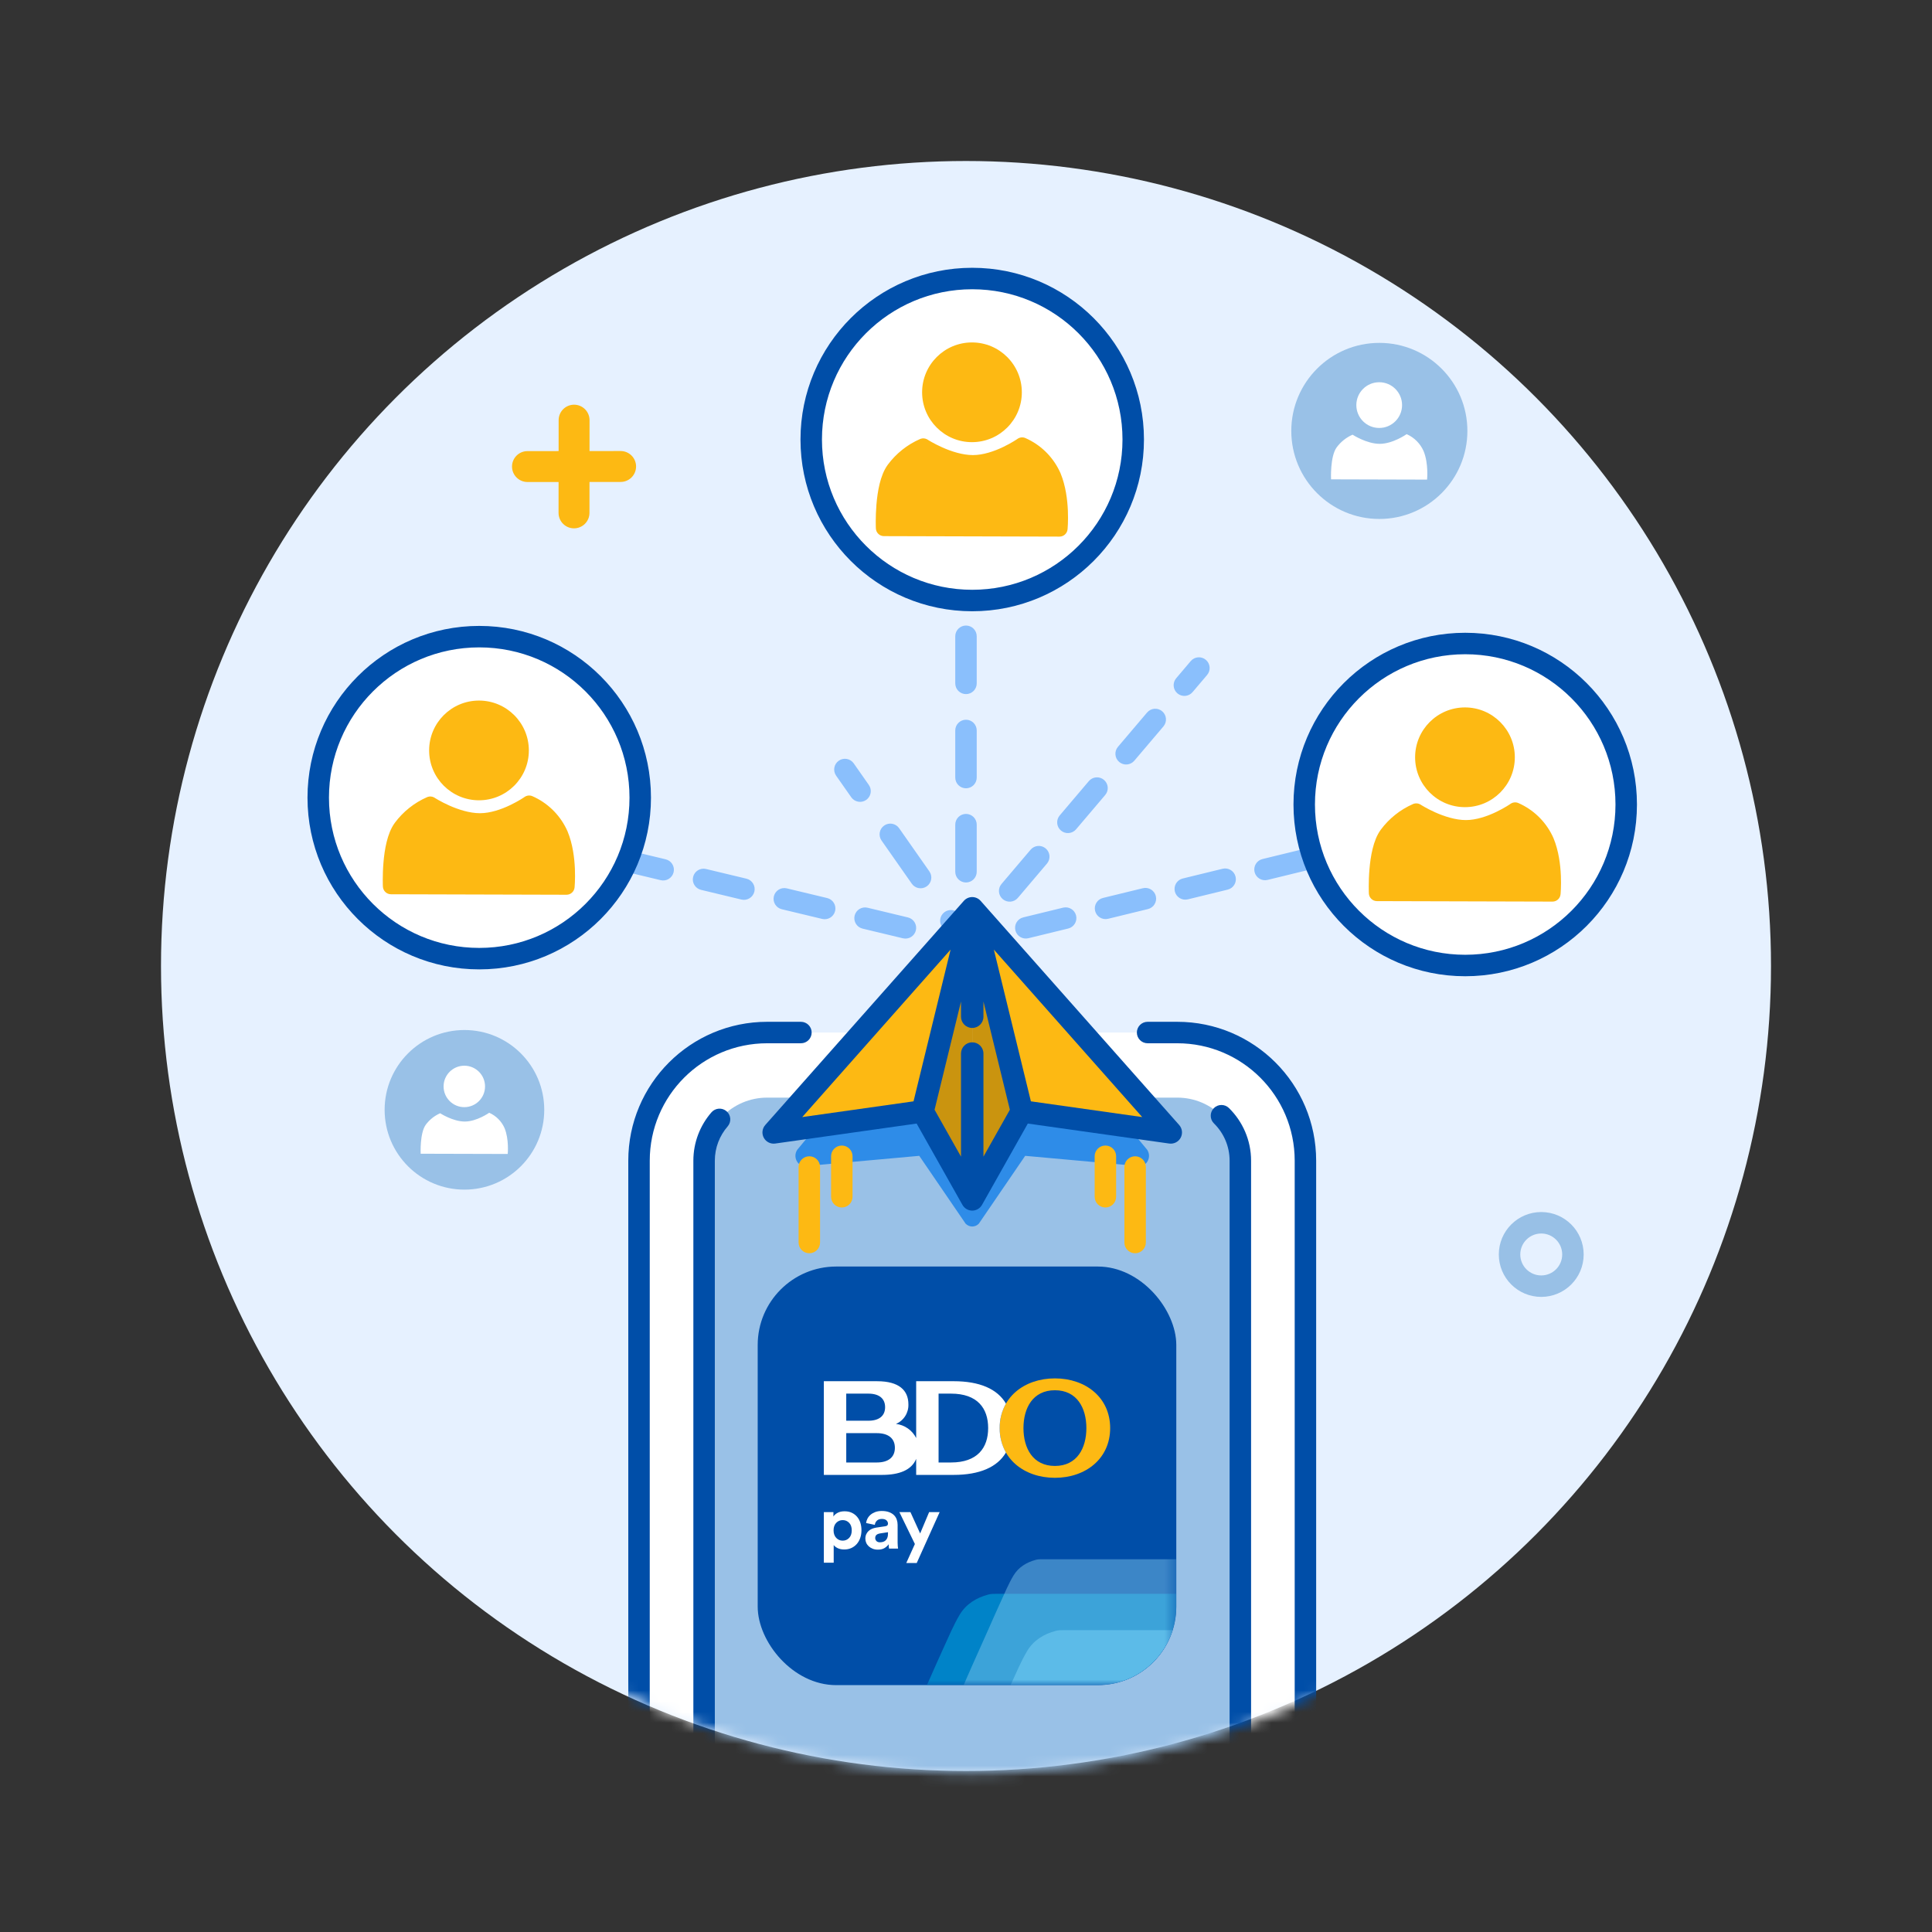
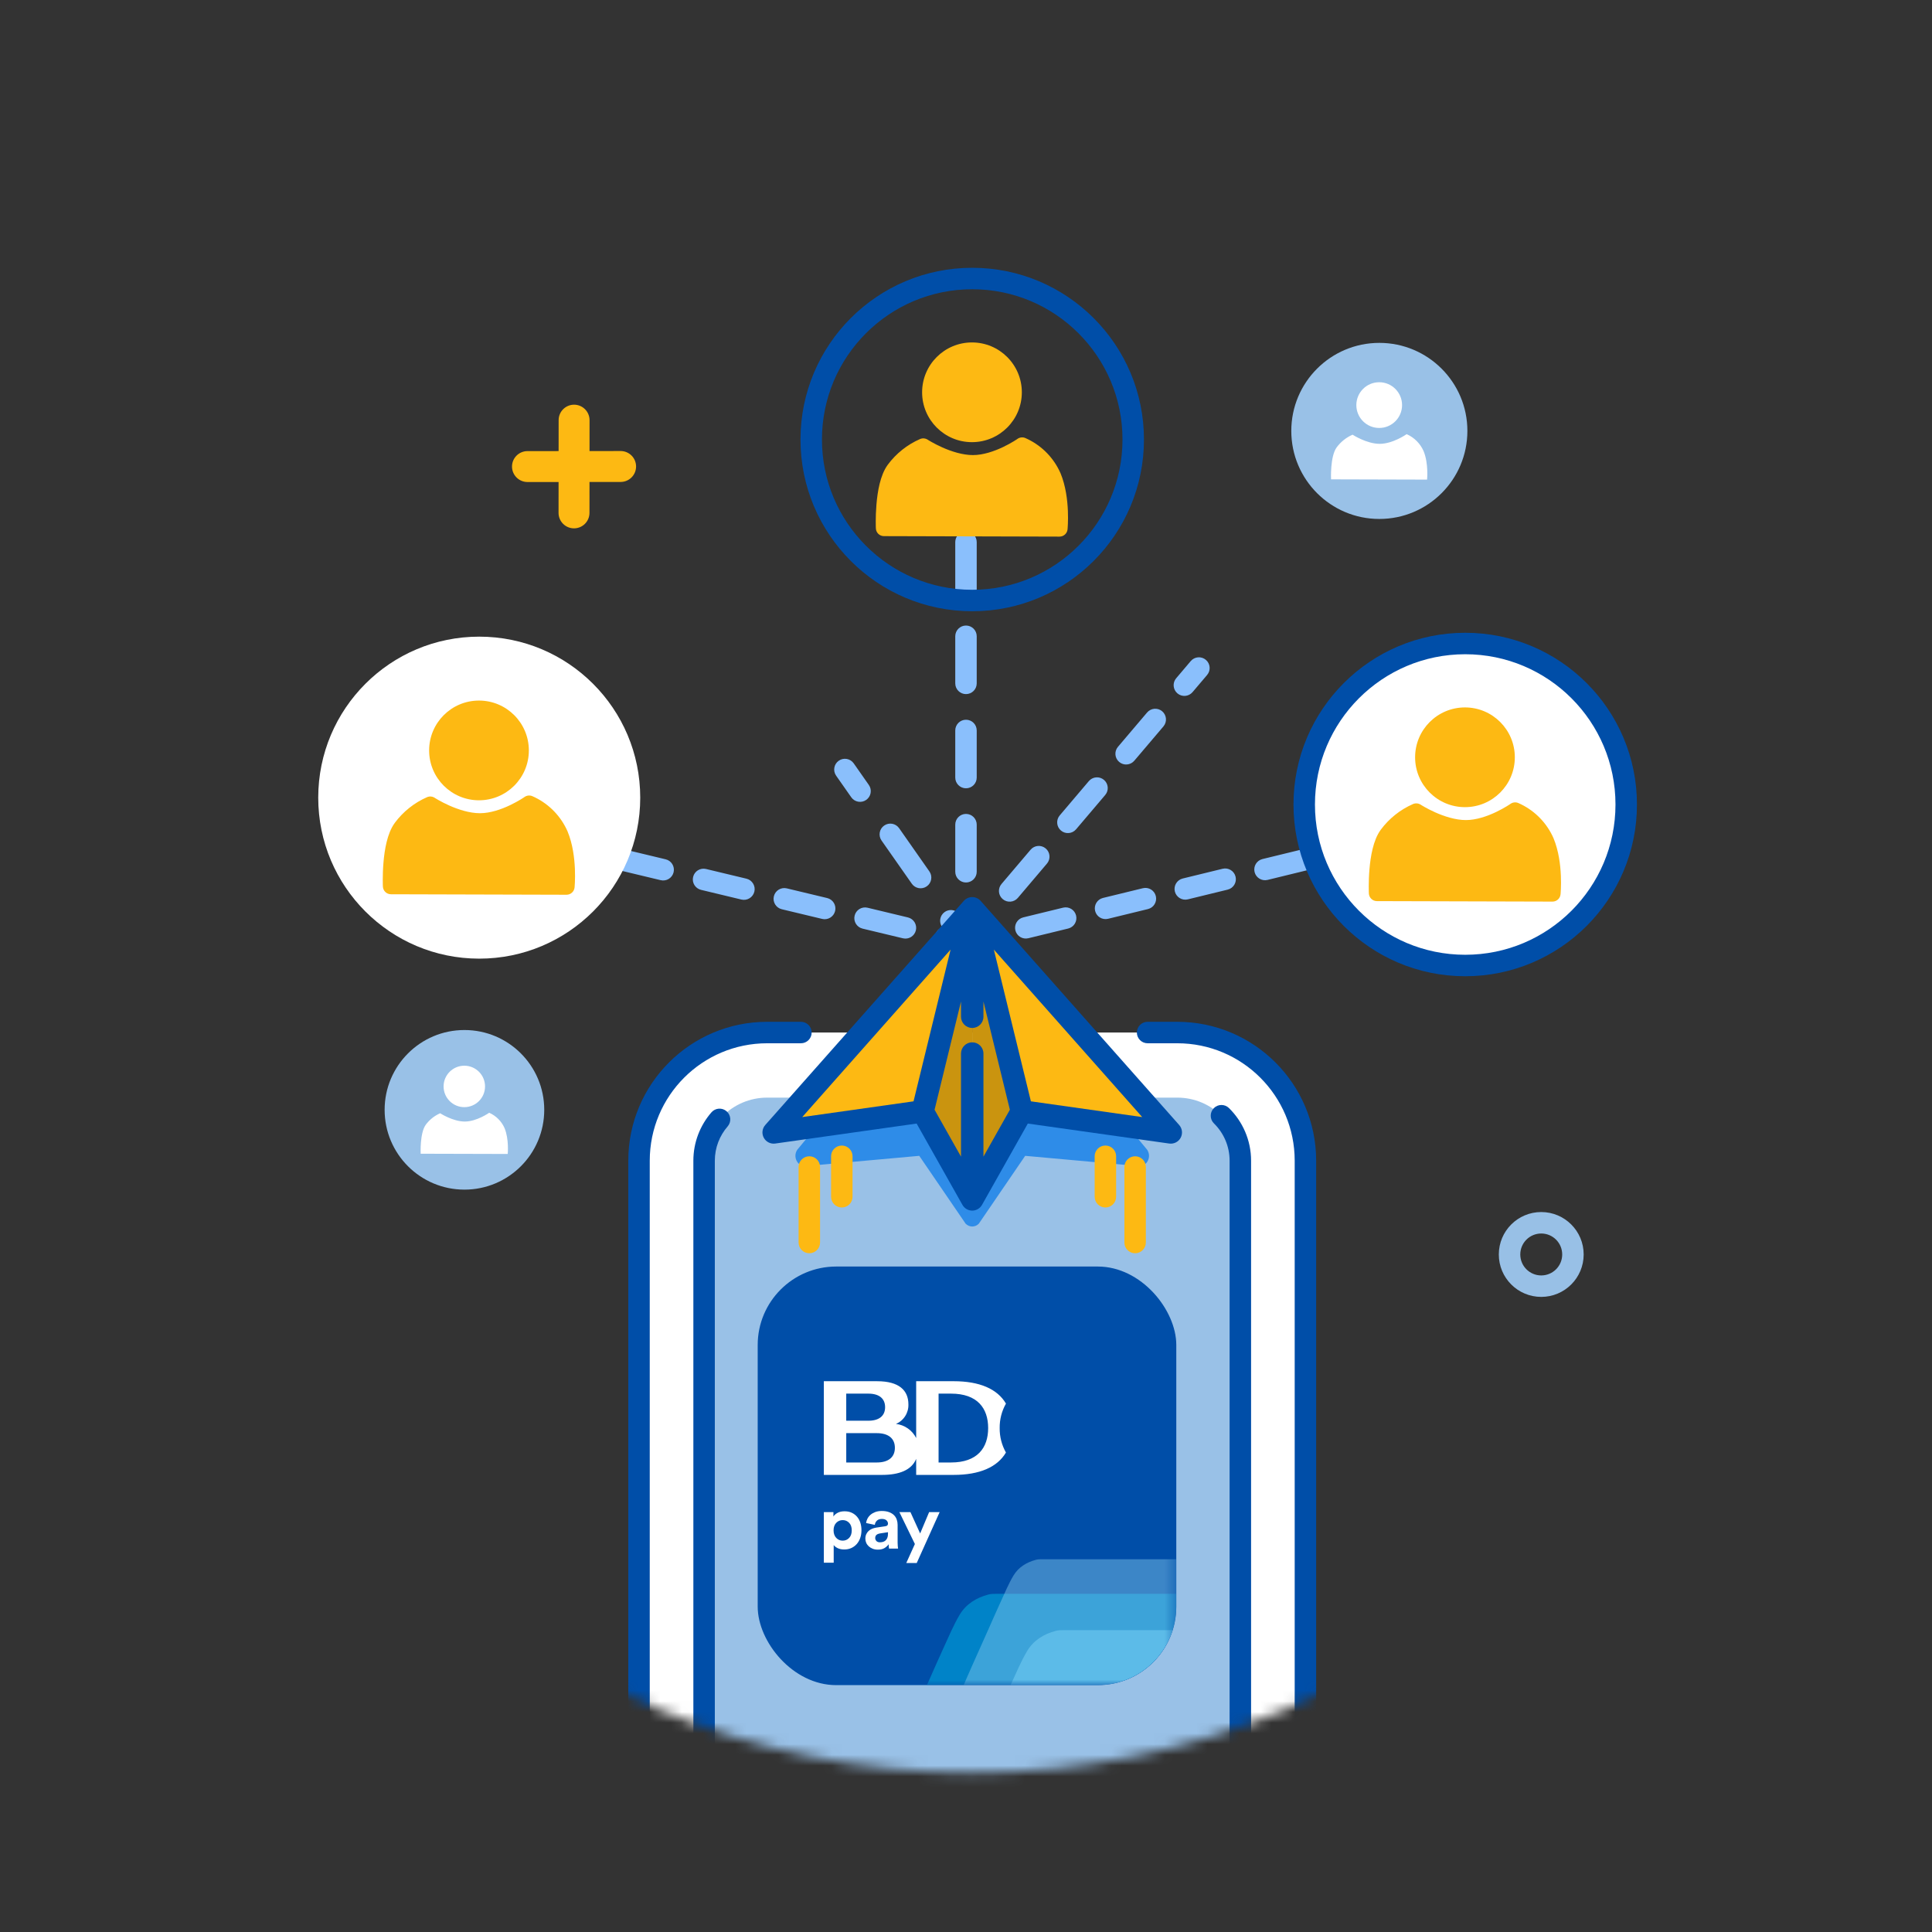
<svg xmlns="http://www.w3.org/2000/svg" width="180" height="180" viewBox="0 0 180 180" fill="none">
  <rect x="0" y="0" width="180" height="180" fill="#333333" stroke="none" />
-   <circle cx="90" cy="90" r="75" fill="#E6F1FF" />
  <mask id="mask0_6864_8983" style="mask-type:alpha" maskUnits="userSpaceOnUse" x="15" y="15" width="151" height="151">
    <path d="M165.58 90.17C165.58 131.591 132.001 165.17 90.58 165.17C49.159 165.17 15.58 131.591 15.58 90.17C15.58 48.749 49.159 15.17 90.58 15.17C132.001 15.17 165.58 48.749 165.58 90.17Z" fill="#D9D9D9" />
  </mask>
  <g mask="url(#mask0_6864_8983)">
    <path d="M109.684 96.199H71.476C64.881 96.199 59.536 101.545 59.536 108.139V206.049C59.536 212.643 64.881 217.989 71.476 217.989H109.684C116.279 217.989 121.624 212.643 121.624 206.049V108.139C121.624 101.545 116.279 96.199 109.684 96.199Z" fill="white" />
    <path d="M58.536 206.049V108.14C58.536 100.993 64.329 95.199 71.476 95.199H74.621C75.174 95.2 75.621 95.647 75.621 96.199C75.621 96.751 75.174 97.199 74.621 97.199H71.476C65.434 97.199 60.536 102.098 60.536 108.14V206.049C60.536 212.091 65.434 216.989 71.476 216.989H109.684C115.726 216.989 120.624 212.091 120.624 206.049V108.14C120.624 102.098 115.726 97.199 109.684 97.199H106.919C106.367 97.199 105.919 96.751 105.919 96.199C105.919 95.647 106.367 95.199 106.919 95.199H109.684C116.831 95.199 122.624 100.993 122.624 108.14V206.049C122.624 213.196 116.831 218.989 109.684 218.989H71.476C64.329 218.989 58.536 213.196 58.536 206.049Z" fill="#004EA8" />
    <path d="M109.684 211.925H71.475C68.235 211.925 65.599 209.289 65.599 206.049V108.139C65.599 104.899 68.235 102.263 71.475 102.263H74.964V103.363C74.964 105.39 76.613 107.04 78.639 107.04H102.52C104.547 107.04 106.196 105.39 106.196 103.363V102.263H109.684C112.924 102.263 115.56 104.899 115.56 108.139V206.049C115.56 209.289 112.924 211.925 109.684 211.925Z" fill="#99C1E7" />
    <path d="M64.599 206.049V108.14C64.599 106.418 65.236 104.84 66.284 103.634C66.646 103.217 67.278 103.173 67.695 103.535C68.112 103.897 68.156 104.528 67.794 104.945C67.049 105.803 66.599 106.92 66.599 108.14V206.049L66.606 206.299C66.737 208.871 68.871 210.925 71.475 210.925H109.683C112.371 210.925 114.56 208.737 114.56 206.049V108.14C114.56 106.781 114.001 105.549 113.098 104.662C112.705 104.275 112.7 103.642 113.087 103.248C113.474 102.854 114.107 102.849 114.501 103.236C115.769 104.483 116.56 106.221 116.56 108.14V206.049C116.56 209.841 113.476 212.925 109.683 212.925H71.475C67.802 212.925 64.793 210.031 64.608 206.402L64.599 206.049Z" fill="#004EA8" />
    <path d="M94.162 100.976H82.222C81.562 100.976 81.028 101.51 81.028 102.169C81.028 102.829 81.562 103.363 82.222 103.363H94.162C94.821 103.363 95.356 102.829 95.356 102.169C95.356 101.51 94.821 100.976 94.162 100.976Z" fill="#99C1E7" />
    <path d="M100.131 102.169C100.131 101.51 99.596 100.976 98.937 100.976C98.278 100.976 97.743 101.51 97.743 102.169C97.743 102.829 98.278 103.363 98.937 103.363C99.596 103.363 100.131 102.829 100.131 102.169Z" fill="#99C1E7" />
    <path d="M145.547 116.876C145.547 115.797 144.672 114.923 143.594 114.923C142.515 114.923 141.641 115.797 141.641 116.876C141.641 117.955 142.515 118.829 143.594 118.829C144.672 118.829 145.547 117.955 145.547 116.876ZM147.547 116.876C147.547 119.059 145.777 120.829 143.594 120.829C141.41 120.829 139.641 119.059 139.641 116.876C139.641 114.693 141.41 112.923 143.594 112.923C145.777 112.923 147.547 114.693 147.547 116.876Z" fill="#98C0E6" />
  </g>
  <mask id="mask1_6864_8983" style="mask-type:alpha" maskUnits="userSpaceOnUse" x="15" y="15" width="151" height="151">
    <path d="M15.58 15.17H165.58V165.17H15.58V15.17Z" fill="#D9D9D9" />
  </mask>
  <g mask="url(#mask1_6864_8983)">
    <path d="M89.999 84.606C90.441 84.606 90.815 84.893 90.948 85.29C91.288 85.138 91.7 85.183 92.003 85.44C92.308 85.699 92.418 86.1 92.321 86.462C92.566 86.591 92.758 86.82 92.829 87.11C92.959 87.647 92.631 88.187 92.094 88.318L90.001 88.829L89.767 88.772L87.886 88.321C87.349 88.192 87.018 87.652 87.147 87.115C87.23 86.769 87.485 86.508 87.799 86.401L87.771 86.36C87.454 85.908 87.564 85.285 88.016 84.968C88.385 84.709 88.868 84.734 89.206 84.998C89.388 84.76 89.676 84.607 89.999 84.606ZM79.623 85.311C79.751 84.773 80.292 84.442 80.829 84.571L84.59 85.474C85.127 85.603 85.458 86.143 85.33 86.68C85.201 87.217 84.661 87.548 84.124 87.419L80.362 86.517C79.825 86.388 79.494 85.847 79.623 85.311ZM99.049 84.564C99.586 84.434 100.126 84.763 100.257 85.299C100.388 85.835 100.06 86.377 99.523 86.508L95.808 87.413C95.272 87.544 94.731 87.215 94.6 86.679C94.469 86.142 94.798 85.601 95.335 85.47L99.049 84.564ZM72.099 83.506C72.228 82.969 72.768 82.638 73.305 82.767L77.067 83.669C77.604 83.798 77.935 84.338 77.806 84.875C77.677 85.412 77.137 85.743 76.6 85.614L72.838 84.712C72.301 84.583 71.97 84.043 72.099 83.506ZM106.478 82.753C107.014 82.622 107.555 82.951 107.686 83.487C107.817 84.024 107.488 84.566 106.952 84.696L103.237 85.602C102.7 85.732 102.16 85.404 102.029 84.867C101.898 84.331 102.227 83.79 102.763 83.659L106.478 82.753ZM96.019 79.165C96.376 78.744 97.007 78.693 97.428 79.05C97.849 79.407 97.901 80.038 97.543 80.459L94.832 83.654C94.474 84.075 93.842 84.127 93.421 83.769C93.001 83.412 92.949 82.781 93.306 82.36L96.019 79.165ZM64.576 81.701C64.704 81.164 65.245 80.833 65.782 80.962L69.543 81.864C70.08 81.993 70.412 82.533 70.283 83.07C70.154 83.607 69.614 83.938 69.077 83.81L65.315 82.906C64.778 82.777 64.447 82.238 64.576 81.701ZM113.907 80.941C114.443 80.811 114.984 81.14 115.115 81.677C115.245 82.213 114.917 82.754 114.38 82.885L110.667 83.791C110.13 83.922 109.588 83.592 109.458 83.056C109.327 82.519 109.656 81.979 110.192 81.848L113.907 80.941ZM82.376 76.915C82.828 76.598 83.451 76.708 83.768 77.16L86.588 81.186C86.905 81.639 86.796 82.262 86.343 82.579C85.891 82.896 85.267 82.786 84.951 82.334L82.13 78.308C81.814 77.855 81.923 77.232 82.376 76.915ZM88.999 81.219V76.831C88.999 76.279 89.447 75.831 89.999 75.831C90.552 75.831 90.999 76.279 90.999 76.831V81.219C90.999 81.771 90.552 82.219 89.999 82.219C89.448 82.219 89 81.771 88.999 81.219ZM57.052 79.897C57.181 79.359 57.72 79.029 58.257 79.157L62.019 80.06C62.556 80.188 62.887 80.729 62.758 81.266C62.629 81.802 62.09 82.133 61.553 82.004L57.791 81.102C57.255 80.973 56.923 80.433 57.052 79.897ZM121.335 79.131C121.872 79 122.413 79.329 122.543 79.865C122.674 80.402 122.346 80.942 121.809 81.073L118.095 81.98C117.559 82.11 117.017 81.781 116.886 81.245C116.755 80.709 117.084 80.167 117.621 80.036L121.335 79.131ZM49.528 78.092C49.657 77.555 50.197 77.224 50.734 77.353L54.496 78.255C55.032 78.384 55.363 78.923 55.235 79.46C55.106 79.997 54.566 80.328 54.029 80.199L50.267 79.297C49.73 79.168 49.399 78.629 49.528 78.092ZM128.764 77.319C129.301 77.189 129.842 77.517 129.973 78.054C130.104 78.59 129.774 79.132 129.238 79.263L125.524 80.168C124.987 80.299 124.446 79.97 124.315 79.434C124.184 78.897 124.514 78.355 125.05 78.225L128.764 77.319ZM43.885 76.738C44.014 76.201 44.554 75.87 45.091 75.999L46.972 76.45C47.509 76.579 47.84 77.118 47.711 77.655C47.583 78.192 47.042 78.523 46.505 78.394L44.624 77.943C44.088 77.814 43.757 77.275 43.885 76.738ZM134.335 75.961C134.872 75.83 135.413 76.159 135.544 76.695C135.675 77.232 135.346 77.773 134.81 77.904L132.953 78.356C132.416 78.487 131.874 78.159 131.744 77.622C131.613 77.086 131.943 76.545 132.479 76.414L134.335 75.961ZM101.445 72.774C101.802 72.354 102.433 72.303 102.854 72.66C103.275 73.018 103.327 73.648 102.969 74.069L100.256 77.265C99.899 77.685 99.268 77.737 98.847 77.38C98.426 77.022 98.374 76.391 98.732 75.97L101.445 72.774ZM78.145 70.875C78.597 70.558 79.222 70.668 79.539 71.12L80.949 73.134C81.265 73.586 81.155 74.21 80.703 74.526C80.25 74.843 79.627 74.733 79.31 74.281L77.9 72.268C77.583 71.815 77.693 71.192 78.145 70.875ZM88.999 72.443V68.056C88.999 67.504 89.447 67.056 89.999 67.056C90.552 67.056 90.999 67.503 90.999 68.056V72.443C90.999 72.996 90.552 73.443 89.999 73.443C89.448 73.443 88.999 72.996 88.999 72.443ZM106.87 66.385C107.227 65.964 107.858 65.912 108.279 66.269C108.7 66.627 108.751 67.258 108.394 67.679L105.681 70.874C105.324 71.295 104.693 71.347 104.272 70.989C103.851 70.632 103.8 70.001 104.157 69.58L106.87 66.385ZM110.938 61.592C111.295 61.171 111.927 61.119 112.348 61.477C112.769 61.834 112.821 62.466 112.463 62.887L111.107 64.484C110.75 64.905 110.119 64.957 109.698 64.6C109.277 64.242 109.225 63.611 109.583 63.19L110.938 61.592ZM88.999 63.668V59.28C89 58.728 89.448 58.281 89.999 58.28C90.552 58.28 90.999 58.728 90.999 59.28V63.668C90.999 64.22 90.552 64.668 89.999 64.668C89.447 64.668 88.999 64.22 88.999 63.668ZM88.999 54.893V50.505C89 49.953 89.448 49.505 89.999 49.505C90.552 49.505 90.999 49.953 90.999 50.505V54.893C90.999 55.445 90.552 55.893 89.999 55.893C89.447 55.892 88.999 55.445 88.999 54.893ZM88.999 46.117V43.924C88.999 43.372 89.447 42.924 89.999 42.924C90.552 42.924 90.999 43.371 90.999 43.924V46.117C90.999 46.669 90.552 47.117 89.999 47.117C89.447 47.117 88.999 46.669 88.999 46.117Z" fill="#8ABFFC" />
-     <path d="M105.58 40.949C105.58 32.665 98.864 25.949 90.58 25.949C82.295 25.949 75.58 32.665 75.58 40.949C75.58 49.233 82.295 55.949 90.58 55.949C98.864 55.949 105.58 49.233 105.58 40.949Z" fill="white" />
    <path d="M104.58 40.949C104.58 33.217 98.312 26.949 90.58 26.949C82.848 26.949 76.58 33.217 76.58 40.949C76.58 48.681 82.848 54.949 90.58 54.949C98.312 54.949 104.58 48.681 104.58 40.949ZM106.58 40.949C106.58 49.785 99.416 56.949 90.58 56.949C81.743 56.949 74.58 49.785 74.58 40.949C74.58 32.112 81.743 24.949 90.58 24.949C99.416 24.949 106.58 32.112 106.58 40.949Z" fill="#004EA8" />
    <path d="M90.557 40.446C92.708 40.446 94.452 38.701 94.452 36.55C94.452 34.398 92.708 32.654 90.557 32.654C88.405 32.654 86.661 34.398 86.661 36.55C86.661 38.701 88.405 40.446 90.557 40.446Z" fill="#FDB913" />
    <path d="M93.702 36.55C93.702 34.813 92.294 33.404 90.556 33.404C88.819 33.404 87.411 34.813 87.411 36.55C87.411 38.287 88.819 39.695 90.556 39.695C92.294 39.695 93.702 38.287 93.702 36.55ZM95.202 36.55C95.202 39.115 93.122 41.195 90.556 41.195C87.991 41.195 85.911 39.115 85.911 36.55C85.911 33.984 87.991 31.904 90.556 31.904C93.122 31.904 95.202 33.984 95.202 36.55Z" fill="#FDB913" />
    <path d="M82.352 49.2C82.352 49.2 82.169 45.304 83.315 43.745C84.013 42.804 84.945 42.061 86.019 41.591C86.019 41.591 88.402 43.149 90.648 43.149C92.894 43.149 95.231 41.499 95.231 41.499C96.522 42.066 97.552 43.097 98.118 44.387C98.989 46.495 98.714 49.245 98.714 49.245L82.352 49.2Z" fill="#FDB913" />
    <path d="M94.799 40.887C95.013 40.736 95.292 40.707 95.533 40.813C96.904 41.415 98.016 42.479 98.678 43.815L98.805 44.085L98.811 44.1C99.295 45.272 99.45 46.587 99.492 47.575C99.513 48.075 99.506 48.507 99.493 48.814C99.487 48.968 99.479 49.091 99.472 49.177C99.469 49.22 99.467 49.255 99.465 49.279C99.463 49.291 99.462 49.3 99.462 49.307C99.461 49.31 99.461 49.313 99.461 49.315V49.32C99.422 49.704 99.099 49.995 98.713 49.995L82.35 49.95C81.951 49.949 81.622 49.634 81.603 49.235V49.23C81.603 49.227 81.602 49.224 81.602 49.22C81.602 49.212 81.602 49.199 81.601 49.183C81.6 49.151 81.598 49.106 81.596 49.048C81.594 48.933 81.591 48.767 81.591 48.565C81.592 48.161 81.606 47.604 81.657 46.995C81.708 46.387 81.796 45.712 81.953 45.076C82.107 44.45 82.34 43.806 82.711 43.301L82.713 43.298C83.489 42.252 84.525 41.426 85.719 40.904L85.807 40.872C85.987 40.819 86.179 40.836 86.347 40.917L86.429 40.963C86.43 40.964 86.431 40.964 86.432 40.965C86.436 40.967 86.441 40.971 86.448 40.975C86.463 40.984 86.486 41 86.517 41.019C86.58 41.057 86.675 41.114 86.796 41.182C87.038 41.319 87.384 41.502 87.796 41.685C88.635 42.058 89.68 42.399 90.648 42.399C91.607 42.399 92.633 42.041 93.459 41.647C93.864 41.454 94.204 41.261 94.441 41.117C94.56 41.045 94.652 40.985 94.714 40.945C94.744 40.925 94.766 40.909 94.781 40.899C94.788 40.894 94.794 40.89 94.797 40.888L94.799 40.887ZM95.22 42.398C94.949 42.563 94.564 42.782 94.104 43.001C93.2 43.432 91.935 43.899 90.648 43.899C89.371 43.899 88.101 43.461 87.187 43.055C86.723 42.849 86.332 42.643 86.057 42.488C86.029 42.472 86.003 42.456 85.977 42.441C85.167 42.858 84.463 43.457 83.918 44.192C83.716 44.467 83.542 44.892 83.409 45.434C83.278 45.967 83.198 46.558 83.151 47.12C83.109 47.623 83.097 48.09 83.094 48.452L98 48.492C98.005 48.252 98.007 47.961 97.994 47.638C97.956 46.729 97.814 45.622 97.431 44.688C96.993 43.69 96.234 42.872 95.281 42.359C95.261 42.371 95.242 42.385 95.22 42.398Z" fill="#FDB913" />
    <path d="M151.511 74.954C151.511 66.67 144.795 59.954 136.511 59.954C128.226 59.954 121.511 66.67 121.511 74.954C121.511 83.238 128.226 89.954 136.511 89.954C144.795 89.954 151.511 83.238 151.511 74.954Z" fill="white" />
    <path d="M150.511 74.954C150.511 67.222 144.243 60.954 136.511 60.954C128.779 60.954 122.511 67.222 122.511 74.954C122.511 82.686 128.779 88.954 136.511 88.954C144.243 88.954 150.511 82.686 150.511 74.954ZM152.511 74.954C152.511 83.791 145.347 90.954 136.511 90.954C127.674 90.954 120.511 83.791 120.511 74.954C120.511 66.118 127.674 58.954 136.511 58.954C145.347 58.954 152.511 66.118 152.511 74.954Z" fill="#004EA8" />
    <path d="M136.488 74.451C138.639 74.451 140.383 72.707 140.383 70.555C140.383 68.403 138.639 66.659 136.488 66.659C134.336 66.659 132.592 68.403 132.592 70.555C132.592 72.707 134.336 74.451 136.488 74.451Z" fill="#FDB913" />
    <path d="M139.633 70.555C139.633 68.818 138.225 67.409 136.488 67.409C134.75 67.409 133.342 68.818 133.342 70.555C133.342 72.292 134.75 73.7 136.488 73.7C138.225 73.7 139.633 72.292 139.633 70.555ZM141.133 70.555C141.133 73.121 139.053 75.2 136.488 75.2C133.922 75.2 131.842 73.121 131.842 70.555C131.842 67.989 133.922 65.909 136.488 65.909C139.053 65.909 141.133 67.989 141.133 70.555Z" fill="#FDB913" />
    <path d="M128.283 83.205C128.283 83.205 128.1 79.309 129.246 77.751C129.944 76.809 130.877 76.067 131.95 75.597C131.95 75.597 134.334 77.154 136.579 77.154C138.825 77.154 141.163 75.505 141.163 75.505C142.453 76.071 143.483 77.102 144.049 78.392C144.921 80.5 144.645 83.25 144.645 83.25L128.283 83.205Z" fill="#FDB913" />
    <path d="M140.73 74.892C140.945 74.741 141.223 74.712 141.464 74.818C142.835 75.42 143.947 76.484 144.61 77.82L144.737 78.091L144.742 78.105C145.226 79.277 145.381 80.592 145.423 81.58C145.444 82.08 145.437 82.512 145.424 82.819C145.418 82.973 145.41 83.096 145.404 83.182C145.4 83.226 145.398 83.26 145.396 83.284C145.395 83.296 145.393 83.305 145.393 83.312C145.393 83.315 145.392 83.318 145.392 83.32V83.325C145.353 83.709 145.03 84.001 144.644 84L128.281 83.955C127.882 83.954 127.553 83.639 127.534 83.24V83.235C127.534 83.233 127.534 83.229 127.533 83.225C127.533 83.217 127.533 83.204 127.532 83.188C127.531 83.157 127.529 83.111 127.528 83.053C127.525 82.938 127.522 82.772 127.523 82.57C127.523 82.166 127.537 81.61 127.588 81C127.639 80.392 127.727 79.717 127.884 79.081C128.038 78.456 128.271 77.811 128.642 77.306L128.644 77.303C129.42 76.257 130.456 75.431 131.65 74.909L131.739 74.877C131.918 74.824 132.11 74.841 132.279 74.923L132.361 74.969C132.361 74.969 132.362 74.97 132.364 74.97C132.367 74.972 132.372 74.976 132.379 74.98C132.394 74.99 132.417 75.005 132.448 75.024C132.511 75.063 132.606 75.119 132.727 75.187C132.969 75.324 133.315 75.507 133.727 75.69C134.566 76.063 135.611 76.404 136.579 76.404C137.538 76.404 138.564 76.046 139.39 75.652C139.795 75.459 140.135 75.266 140.372 75.122C140.491 75.05 140.583 74.99 140.645 74.95C140.675 74.93 140.698 74.914 140.712 74.904C140.719 74.899 140.725 74.895 140.728 74.893L140.73 74.892ZM141.152 76.403C140.881 76.568 140.495 76.787 140.035 77.007C139.131 77.438 137.866 77.904 136.579 77.904C135.302 77.904 134.032 77.466 133.118 77.06C132.654 76.854 132.263 76.648 131.989 76.493C131.96 76.477 131.934 76.461 131.908 76.446C131.099 76.864 130.394 77.463 129.849 78.197C129.648 78.472 129.474 78.897 129.34 79.439C129.209 79.972 129.129 80.564 129.082 81.125C129.04 81.628 129.028 82.095 129.025 82.457L143.931 82.497C143.936 82.257 143.939 81.966 143.925 81.643C143.887 80.734 143.745 79.627 143.363 78.693C142.924 77.695 142.165 76.877 141.212 76.364C141.192 76.376 141.173 76.39 141.152 76.403Z" fill="#FDB913" />
    <path d="M59.649 74.315C59.649 66.031 52.934 59.315 44.649 59.315C36.365 59.315 29.649 66.031 29.649 74.315C29.649 82.599 36.365 89.315 44.649 89.315C52.934 89.315 59.649 82.599 59.649 74.315Z" fill="white" />
-     <path d="M58.649 74.315C58.649 66.583 52.381 60.315 44.649 60.315C36.917 60.315 30.649 66.583 30.649 74.315C30.649 82.047 36.917 88.315 44.649 88.315C52.381 88.315 58.649 82.047 58.649 74.315ZM60.649 74.315C60.649 83.151 53.486 90.315 44.649 90.315C35.813 90.315 28.649 83.151 28.649 74.315C28.649 65.478 35.813 58.315 44.649 58.315C53.486 58.315 60.649 65.478 60.649 74.315Z" fill="#004EA8" />
    <path d="M44.626 73.811C46.778 73.811 48.522 72.067 48.522 69.916C48.522 67.764 46.778 66.02 44.626 66.02C42.475 66.02 40.731 67.764 40.731 69.916C40.731 72.067 42.475 73.811 44.626 73.811Z" fill="#FDB913" />
    <path d="M47.772 69.916C47.772 68.178 46.364 66.77 44.626 66.77C42.889 66.77 41.481 68.179 41.481 69.916C41.481 71.653 42.889 73.061 44.626 73.061C46.364 73.061 47.772 71.653 47.772 69.916ZM49.272 69.916C49.272 72.481 47.192 74.561 44.626 74.561C42.061 74.561 39.981 72.481 39.981 69.916C39.981 67.35 42.061 65.27 44.626 65.27C47.192 65.27 49.272 67.35 49.272 69.916Z" fill="#FDB913" />
    <path d="M36.422 82.566C36.422 82.566 36.239 78.67 37.385 77.111C38.083 76.17 39.015 75.427 40.089 74.957C40.089 74.957 42.472 76.515 44.718 76.515C46.963 76.515 49.301 74.865 49.301 74.865C50.591 75.432 51.622 76.463 52.188 77.753C53.059 79.861 52.784 82.611 52.784 82.611L36.422 82.566Z" fill="#FDB913" />
    <path d="M48.868 74.253C49.083 74.102 49.362 74.073 49.603 74.179C50.974 74.781 52.086 75.845 52.748 77.181L52.875 77.451L52.881 77.466C53.365 78.637 53.52 79.953 53.562 80.941C53.583 81.441 53.576 81.873 53.563 82.18C53.556 82.334 53.548 82.457 53.542 82.543C53.539 82.586 53.536 82.621 53.534 82.645C53.533 82.657 53.532 82.666 53.532 82.673C53.531 82.676 53.531 82.679 53.531 82.681V82.686C53.492 83.07 53.168 83.361 52.782 83.361L36.42 83.316C36.02 83.314 35.692 83 35.673 82.601V82.596C35.673 82.594 35.672 82.59 35.672 82.586C35.672 82.578 35.672 82.565 35.671 82.549C35.67 82.517 35.668 82.472 35.666 82.414C35.663 82.299 35.661 82.133 35.661 81.931C35.662 81.527 35.676 80.97 35.727 80.361C35.777 79.753 35.866 79.078 36.023 78.442C36.177 77.817 36.41 77.171 36.781 76.667L36.782 76.664C37.559 75.618 38.595 74.792 39.788 74.27L39.877 74.237C40.056 74.185 40.249 74.201 40.417 74.283L40.499 74.329C40.5 74.33 40.501 74.33 40.502 74.331C40.505 74.333 40.511 74.337 40.518 74.341C40.533 74.35 40.556 74.366 40.587 74.385C40.65 74.423 40.745 74.48 40.865 74.548C41.108 74.685 41.454 74.868 41.865 75.051C42.705 75.424 43.749 75.765 44.718 75.765C45.676 75.765 46.703 75.407 47.529 75.013C47.933 74.82 48.273 74.627 48.511 74.483C48.629 74.411 48.722 74.351 48.783 74.311C48.814 74.291 48.836 74.275 48.851 74.265C48.858 74.26 48.863 74.256 48.866 74.254L48.868 74.253ZM49.29 75.764C49.019 75.929 48.634 76.148 48.174 76.367C47.27 76.798 46.005 77.265 44.718 77.265C43.441 77.265 42.171 76.827 41.257 76.421C40.792 76.215 40.402 76.009 40.127 75.854C40.099 75.838 40.073 75.822 40.047 75.807C39.237 76.225 38.532 76.823 37.987 77.558C37.786 77.833 37.612 78.258 37.479 78.8C37.347 79.333 37.268 79.924 37.221 80.486C37.179 80.989 37.166 81.456 37.163 81.818L52.069 81.858C52.075 81.618 52.077 81.327 52.064 81.004C52.025 80.095 51.884 78.988 51.501 78.054C51.063 77.056 50.304 76.238 49.351 75.725C49.331 75.737 49.311 75.751 49.29 75.764Z" fill="#FDB913" />
    <path d="M136.713 40.147C136.713 35.617 133.04 31.945 128.51 31.945C123.98 31.945 120.307 35.617 120.307 40.147C120.307 44.678 123.98 48.35 128.51 48.35C133.04 48.35 136.713 44.678 136.713 40.147Z" fill="#99C1E7" />
    <path d="M128.497 39.872C129.674 39.872 130.627 38.918 130.627 37.742C130.627 36.565 129.674 35.612 128.497 35.612C127.321 35.612 126.367 36.565 126.367 37.742C126.367 38.918 127.321 39.872 128.497 39.872Z" fill="white" />
    <path d="M124.011 44.659C124.011 44.659 123.911 42.529 124.537 41.677C124.919 41.162 125.429 40.756 126.016 40.499C126.016 40.499 127.319 41.351 128.547 41.351C129.775 41.351 131.054 40.449 131.054 40.449C131.759 40.758 132.323 41.322 132.632 42.027C133.109 43.18 132.958 44.684 132.958 44.684L124.011 44.659Z" fill="white" />
    <path d="M50.706 103.4C50.706 99.294 47.377 95.965 43.271 95.965C39.164 95.965 35.835 99.294 35.835 103.4C35.835 107.507 39.164 110.835 43.271 110.835C47.377 110.835 50.706 107.507 50.706 103.4Z" fill="#99C1E7" />
    <path d="M43.259 103.151C44.325 103.151 45.19 102.286 45.19 101.22C45.19 100.153 44.325 99.289 43.259 99.289C42.193 99.289 41.328 100.153 41.328 101.22C41.328 102.286 42.193 103.151 43.259 103.151Z" fill="white" />
    <path d="M39.193 107.49C39.193 107.49 39.102 105.559 39.67 104.786C40.016 104.32 40.478 103.952 41.01 103.719C41.01 103.719 42.191 104.491 43.305 104.491C44.418 104.491 45.577 103.673 45.577 103.673C46.216 103.954 46.727 104.465 47.008 105.104C47.439 106.149 47.303 107.512 47.303 107.512L39.193 107.49Z" fill="white" />
    <g clip-path="url(#clip0_6864_8983)">
      <g clip-path="url(#clip1_6864_8983)">
        <rect width="39" height="39" transform="translate(70.593 118)" fill="#004EA8" />
        <mask id="mask2_6864_8983" style="mask-type:alpha" maskUnits="userSpaceOnUse" x="70" y="118" width="40" height="39">
          <path d="M109.593 118H70.593V157H109.593V118Z" fill="#014EA8" />
        </mask>
        <g mask="url(#mask2_6864_8983)">
          <path d="M97.54 167.174C93.211 167.174 88.882 167.173 84.553 167.175C84.094 167.175 83.663 167.121 83.28 166.823C82.777 166.432 82.596 165.754 82.766 165.267C83.061 164.427 83.427 163.612 83.781 162.794C84.245 161.721 84.725 160.655 85.201 159.588C85.64 158.601 86.083 157.615 86.523 156.629C86.988 155.587 87.44 154.54 87.919 153.505C88.396 152.473 88.832 151.414 89.41 150.441C90.001 149.446 90.966 148.855 92.085 148.558C92.331 148.492 92.599 148.493 92.858 148.493C101.616 148.49 110.374 148.489 119.132 148.495C119.754 148.495 120.355 148.612 120.711 149.216C120.996 149.701 120.98 150.223 120.801 150.727C120.607 151.272 120.364 151.801 120.13 152.331C119.567 153.607 118.999 154.88 118.429 156.151C117.899 157.336 117.358 158.515 116.829 159.7C116.198 161.116 115.552 162.526 114.957 163.957C114.47 165.128 113.749 166.076 112.631 166.693C112.055 167.011 111.429 167.173 110.767 167.173C106.358 167.175 101.949 167.174 97.54 167.174H97.54Z" fill="#0083C8" />
          <path d="M103.825 170.557C99.496 170.557 95.167 170.556 90.838 170.559C90.379 170.559 89.947 170.504 89.565 170.207C89.062 169.815 88.881 169.137 89.051 168.65C89.345 167.81 89.712 166.995 90.065 166.177C90.529 165.104 91.01 164.038 91.485 162.971C91.924 161.984 92.368 160.998 92.808 160.012C93.273 158.97 93.724 157.923 94.203 156.888C94.68 155.856 95.117 154.797 95.695 153.824C96.286 152.829 97.25 152.238 98.37 151.941C98.616 151.875 98.884 151.876 99.142 151.876C107.9 151.873 116.659 151.872 125.417 151.878C126.039 151.879 126.64 151.995 126.995 152.599C127.281 153.084 127.265 153.606 127.086 154.11C126.892 154.655 126.648 155.184 126.414 155.714C125.851 156.99 125.284 158.263 124.714 159.535C124.183 160.719 123.642 161.898 123.114 163.083C122.483 164.499 121.836 165.909 121.241 167.34C120.755 168.511 120.033 169.459 118.916 170.076C118.34 170.394 117.714 170.556 117.052 170.556C112.643 170.558 108.233 170.557 103.824 170.557H103.825Z" fill="#3BAFE3" />
          <path opacity="0.45" d="M100.806 159.955C97.403 159.955 94 159.954 90.597 159.956C90.236 159.956 89.897 159.913 89.597 159.68C89.201 159.372 89.059 158.839 89.193 158.456C89.424 157.796 89.712 157.155 89.99 156.512C90.355 155.669 90.732 154.831 91.106 153.992C91.451 153.216 91.8 152.441 92.146 151.666C92.511 150.847 92.867 150.024 93.243 149.21C93.618 148.399 93.961 147.566 94.416 146.801C94.88 146.019 95.638 145.555 96.519 145.321C96.712 145.27 96.923 145.27 97.125 145.27C104.01 145.268 106.98 145.272 117.779 145.272C118.268 145.272 118.74 145.363 119.02 145.839C119.244 146.219 119.232 146.63 119.091 147.026C118.939 147.455 118.747 147.87 118.563 148.287C118.121 149.29 117.675 150.29 117.227 151.29C116.809 152.221 116.384 153.148 115.969 154.079C115.473 155.192 114.965 156.301 114.497 157.426C114.115 158.347 113.548 159.092 112.669 159.576C112.216 159.826 111.724 159.954 111.204 159.954C107.738 159.955 104.272 159.955 100.806 159.955V159.955Z" fill="#87CBED" />
        </g>
        <path d="M85.728 142.869L86.565 140.879H87.545L85.41 145.621H84.436L85.238 143.852L83.793 140.879H84.823L85.728 142.869ZM78.692 140.803C78.95 140.803 79.162 140.848 79.355 140.938C79.549 141.028 79.713 141.152 79.849 141.311C79.985 141.469 80.088 141.656 80.157 141.87C80.226 142.084 80.26 142.319 80.26 142.572C80.26 142.826 80.222 143.068 80.146 143.287C80.07 143.506 79.961 143.696 79.821 143.854C79.68 144.013 79.511 144.138 79.313 144.228C79.115 144.318 78.895 144.361 78.656 144.361C78.417 144.361 78.22 144.321 78.051 144.24C77.883 144.16 77.757 144.062 77.674 143.946V145.592H76.755V140.879H77.648V141.293C77.726 141.159 77.855 141.044 78.035 140.947C78.214 140.851 78.433 140.803 78.692 140.803ZM82.15 140.775C82.417 140.775 82.645 140.811 82.835 140.883C83.023 140.954 83.176 141.049 83.293 141.166C83.411 141.283 83.496 141.421 83.549 141.578C83.602 141.735 83.629 141.899 83.629 142.068V143.741C83.629 143.834 83.633 143.931 83.643 144.035C83.653 144.139 83.662 144.22 83.671 144.28H82.829C82.82 144.235 82.812 144.171 82.804 144.091C82.798 144.01 82.793 143.938 82.793 143.873C82.706 144.007 82.58 144.123 82.416 144.225C82.253 144.326 82.044 144.377 81.79 144.377C81.611 144.377 81.449 144.349 81.304 144.291C81.159 144.233 81.036 144.157 80.934 144.062C80.833 143.968 80.755 143.86 80.703 143.737C80.65 143.615 80.623 143.487 80.623 143.354L80.627 143.242C80.637 143.135 80.662 143.037 80.702 142.949C80.755 142.832 80.827 142.729 80.919 142.642C81.012 142.554 81.12 142.485 81.242 142.434C81.364 142.383 81.497 142.347 81.639 142.323L82.475 142.199C82.572 142.185 82.638 142.156 82.675 142.112C82.712 142.069 82.731 142.018 82.731 141.958C82.731 141.838 82.684 141.734 82.589 141.646C82.495 141.559 82.35 141.515 82.157 141.515C81.963 141.515 81.799 141.571 81.691 141.682C81.582 141.792 81.521 141.921 81.507 142.068L80.692 141.896C80.706 141.762 80.747 141.628 80.816 141.494C80.885 141.36 80.979 141.24 81.099 141.135C81.219 141.029 81.367 140.943 81.541 140.876C81.717 140.809 81.919 140.775 82.15 140.775ZM81.963 142.87C81.844 142.889 81.744 142.932 81.664 142.998C81.583 143.065 81.541 143.165 81.541 143.299C81.542 143.4 81.579 143.491 81.653 143.572C81.727 143.653 81.837 143.693 81.985 143.693L81.984 143.692C82.081 143.692 82.174 143.679 82.264 143.654C82.354 143.629 82.433 143.585 82.502 143.523C82.572 143.461 82.626 143.38 82.668 143.281C82.71 143.182 82.731 143.056 82.731 142.904V142.753L81.963 142.87ZM78.512 141.625C78.392 141.625 78.281 141.647 78.18 141.69C78.079 141.734 77.989 141.797 77.911 141.878C77.832 141.958 77.771 142.057 77.727 142.175C77.683 142.292 77.662 142.427 77.662 142.579C77.662 142.731 77.683 142.866 77.727 142.983C77.771 143.101 77.832 143.201 77.911 143.284C77.989 143.367 78.079 143.43 78.18 143.474C78.281 143.517 78.392 143.539 78.512 143.539C78.747 143.539 78.947 143.455 79.11 143.287C79.273 143.119 79.355 142.883 79.355 142.579C79.355 142.275 79.273 142.04 79.11 141.874C78.947 141.708 78.747 141.625 78.512 141.625Z" fill="white" />
        <g clip-path="url(#clip2_6864_8983)">
-           <path d="M98.284 128.421C95.424 128.421 93.137 130.198 93.137 133.052C93.137 135.907 95.424 137.684 98.284 137.684C101.143 137.684 103.431 135.906 103.431 133.052C103.431 130.199 101.144 128.421 98.284 128.421ZM98.284 136.579C96.222 136.579 95.354 134.917 95.354 133.052C95.354 131.188 96.222 129.526 98.284 129.526C100.345 129.526 101.215 131.187 101.215 133.052C101.215 134.918 100.346 136.579 98.284 136.579Z" fill="#FDB913" />
          <path d="M88.844 128.684H85.358V133.979C85.178 133.621 84.912 133.313 84.583 133.084C84.255 132.854 83.874 132.709 83.476 132.663C83.83 132.512 84.13 132.257 84.336 131.932C84.543 131.608 84.647 131.228 84.634 130.843C84.634 129.538 83.768 128.685 81.722 128.685H81.72H76.755V137.413H82.172C83.782 137.413 84.929 136.967 85.358 135.919V137.413H88.843C91.272 137.413 92.921 136.689 93.721 135.329C93.329 134.634 93.128 133.848 93.138 133.051C93.127 132.252 93.329 131.465 93.723 130.77C92.923 129.406 91.273 128.684 88.844 128.684ZM78.842 129.841H80.9C81.956 129.841 82.463 130.338 82.463 131.105C82.463 131.871 81.956 132.366 80.9 132.366H78.842V129.841V129.841ZM81.682 136.256H78.843V133.523H81.681C82.825 133.523 83.374 134.058 83.374 134.889C83.374 135.721 82.825 136.256 81.682 136.256ZM88.6 136.256H87.445V129.841H88.6C91.069 129.841 92.064 131.207 92.064 133.048C92.064 134.889 91.07 136.256 88.6 136.256Z" fill="white" />
        </g>
      </g>
    </g>
    <path fill-rule="evenodd" clip-rule="evenodd" d="M106.158 108.648C106.886 108.648 107.307 107.758 106.88 107.122L101.963 101.184H79.196L74.279 107.122C73.852 107.758 74.273 108.648 75.001 108.648L85.645 107.686L89.964 114.006C90.309 114.36 90.85 114.36 91.195 114.006L95.514 107.686L106.158 108.648Z" fill="#2E8CE8" />
    <path d="M90.58 111.745L95.2 104.544L90.58 84.754L90.58 111.745Z" fill="#CA940F" />
    <path d="M85.96 104.544L90.58 111.745L90.58 84.754L85.96 104.544Z" fill="#CA940F" />
    <path fill-rule="evenodd" clip-rule="evenodd" d="M72.08 105.507L90.58 84.623L85.96 103.545L72.08 105.507Z" fill="#FDB913" />
    <path d="M95.2 103.545L109.08 105.507L90.58 84.623L95.2 103.545Z" fill="#FDB913" />
    <path d="M90.58 83.578C90.879 83.578 91.164 83.707 91.362 83.931L109.862 104.814C110.152 105.142 110.207 105.616 110 106.001C109.793 106.387 109.367 106.602 108.934 106.541L95.76 104.679L91.49 112.258C91.305 112.586 90.957 112.79 90.58 112.79C90.203 112.79 89.855 112.586 89.67 112.258L85.399 104.679L72.227 106.541C71.793 106.602 71.367 106.387 71.16 106.001C70.953 105.616 71.008 105.142 71.298 104.814L89.798 83.931C89.996 83.707 90.281 83.578 90.58 83.578ZM74.743 104.075L85.112 102.609L88.564 88.473L74.743 104.075ZM96.047 102.609L106.416 104.075L92.595 88.473L96.047 102.609ZM89.535 94.727V93.306L87.072 103.392L89.535 107.762V98.156C89.535 97.579 90.003 97.111 90.58 97.111C91.157 97.111 91.625 97.579 91.625 98.156V107.762L94.087 103.392L91.625 93.306V94.727C91.625 95.303 91.157 95.772 90.58 95.772C90.003 95.772 89.535 95.303 89.535 94.727Z" fill="#004EA8" />
    <path d="M104.757 115.763L104.757 108.728C104.757 108.175 105.205 107.728 105.757 107.728C106.309 107.728 106.757 108.175 106.757 108.728L106.757 115.763C106.757 116.315 106.309 116.763 105.757 116.763C105.205 116.763 104.757 116.315 104.757 115.763Z" fill="#FDB913" />
    <path d="M74.403 115.763L74.403 108.728C74.403 108.175 74.851 107.728 75.403 107.728C75.956 107.728 76.403 108.175 76.403 108.728L76.403 115.763C76.403 116.315 75.956 116.763 75.403 116.763C74.851 116.763 74.403 116.315 74.403 115.763Z" fill="#FDB913" />
    <path d="M101.987 111.499L101.987 107.728C101.987 107.175 102.435 106.728 102.987 106.728C103.54 106.728 103.987 107.175 103.987 107.728L103.987 111.499C103.987 112.052 103.54 112.499 102.987 112.499C102.435 112.499 101.987 112.052 101.987 111.499Z" fill="#FDB913" />
    <path d="M77.43 111.499L77.43 107.728C77.43 107.175 77.877 106.728 78.43 106.728C78.982 106.728 79.43 107.175 79.43 107.728L79.43 111.499C79.43 112.052 78.982 112.499 78.43 112.499C77.877 112.499 77.43 112.052 77.43 111.499Z" fill="#FDB913" />
    <path d="M57.82 42.021C58.616 42.02 59.261 42.665 59.262 43.46C59.262 44.256 58.618 44.901 57.823 44.902L49.145 44.909C48.349 44.909 47.704 44.264 47.703 43.469C47.703 42.674 48.347 42.029 49.143 42.029L57.82 42.021Z" fill="#FDB913" />
    <path d="M53.487 37.704C54.282 37.705 54.927 38.351 54.927 39.146L54.92 47.786C54.919 48.581 54.273 49.225 53.478 49.225C52.683 49.224 52.038 48.579 52.039 47.783L52.047 39.144C52.047 38.349 52.692 37.704 53.487 37.704Z" fill="#FDB913" />
  </g>
  <defs>
    <clipPath id="clip0_6864_8983">
      <rect x="70.593" y="118" width="39" height="39" rx="7.312" fill="white" />
    </clipPath>
    <clipPath id="clip1_6864_8983">
      <rect width="39" height="39" fill="white" transform="translate(70.593 118)" />
    </clipPath>
    <clipPath id="clip2_6864_8983">
      <rect width="26.676" height="9.263" fill="white" transform="translate(76.755 128.421)" />
    </clipPath>
  </defs>
</svg>